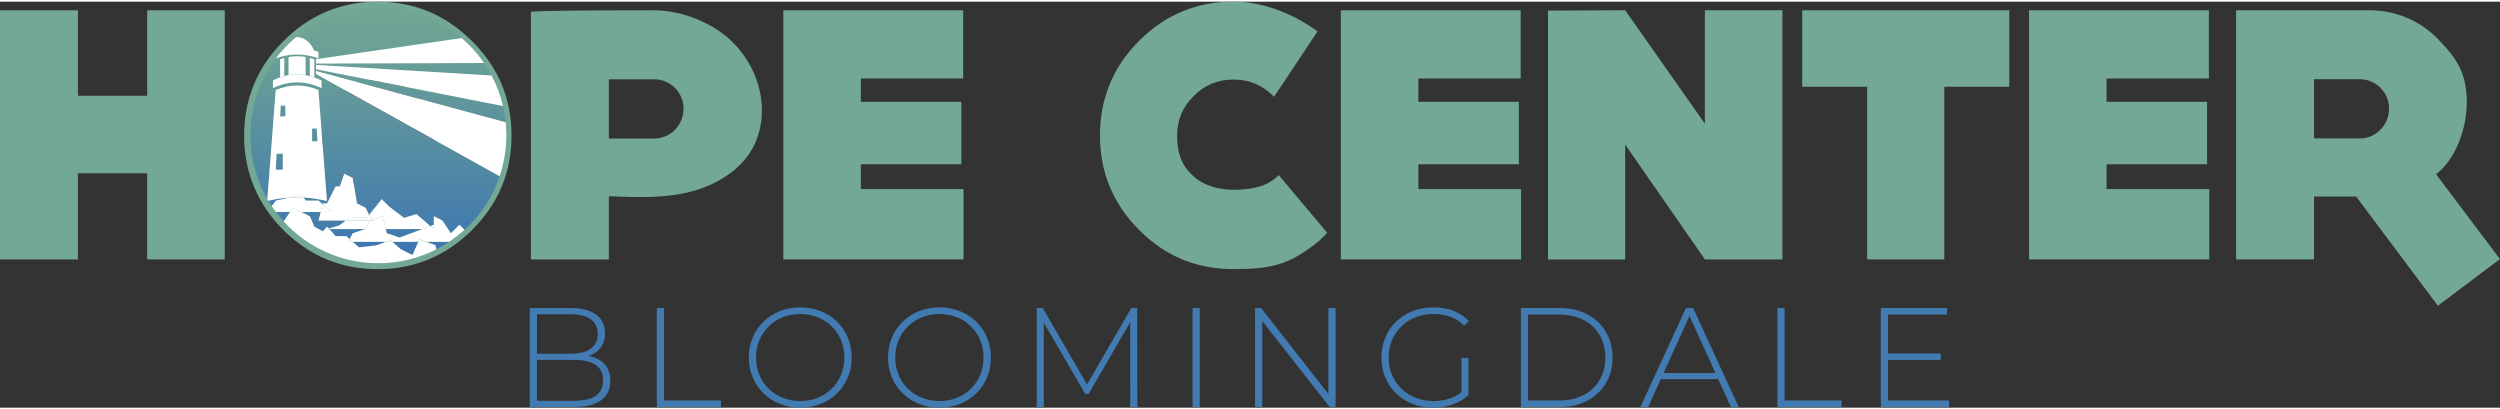
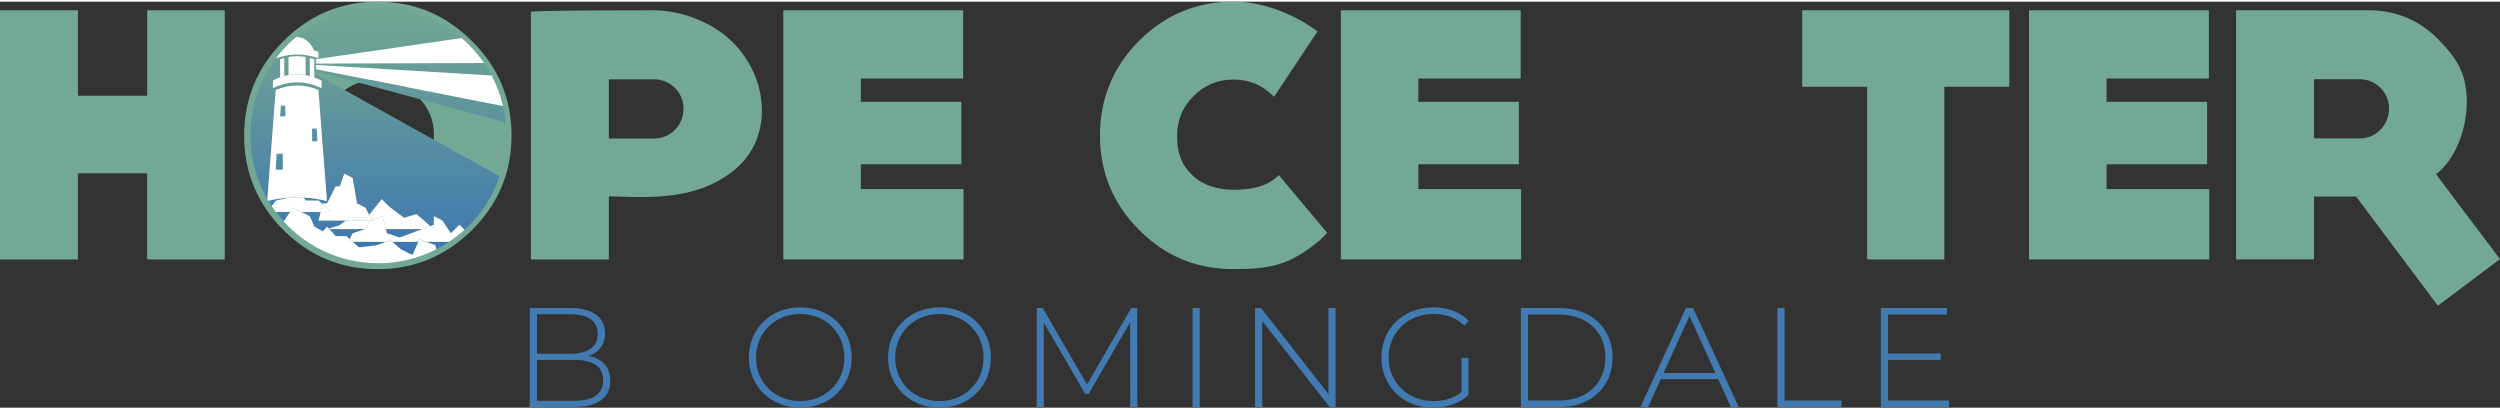
<svg xmlns="http://www.w3.org/2000/svg" xmlns:xlink="http://www.w3.org/1999/xlink" id="Layer_2" viewBox="0 0 530.7 86.19" width="530.7px" height="86.9px" role="img">
  <rect x="0" y="0" width="530.7" height="86.19" fill="#333333" stroke="none" />
  <title>Hope Center Bloomingdale Logo</title>
  <defs>
    <linearGradient id="New_Gradient_Swatch_1" x1="80.24" y1="55.51" x2="80.24" y2="1.16" gradientUnits="userSpaceOnUse">
      <stop offset="0" stop-color="#000" />
      <stop offset="0" stop-color="#3a73b4" />
      <stop offset=".18" stop-color="#467eac" />
      <stop offset=".71" stop-color="#659b99" />
      <stop offset="1" stop-color="#71a792" />
    </linearGradient>
    <linearGradient id="New_Gradient_Swatch_1-2" x1="66.81" y1="55.51" x2="66.81" y2="1.16" xlink:href="#New_Gradient_Swatch_1" />
    <linearGradient id="New_Gradient_Swatch_1-3" x1="60.03" y1="55.51" x2="60.03" y2="1.16" xlink:href="#New_Gradient_Swatch_1" />
    <linearGradient id="New_Gradient_Swatch_1-4" x1="59.28" y1="55.51" x2="59.28" y2="1.16" xlink:href="#New_Gradient_Swatch_1" />
    <linearGradient id="New_Gradient_Swatch_1-5" x1="73.75" y1="55.51" x2="73.75" y2="1.16" xlink:href="#New_Gradient_Swatch_1" />
    <linearGradient id="New_Gradient_Swatch_1-6" x1="86.06" y1="55.51" x2="86.06" y2="1.16" xlink:href="#New_Gradient_Swatch_1" />
    <linearGradient id="New_Gradient_Swatch_1-7" x1="85.78" y1="55.51" x2="85.78" y2="1.16" xlink:href="#New_Gradient_Swatch_1" />
    <linearGradient id="New_Gradient_Swatch_1-8" x1="78.41" y1="55.51" x2="78.41" y2="1.16" xlink:href="#New_Gradient_Swatch_1" />
    <linearGradient id="New_Gradient_Swatch_1-9" x1="60.07" y1="55.51" x2="60.07" y2="1.16" xlink:href="#New_Gradient_Swatch_1" />
    <linearGradient id="New_Gradient_Swatch_1-10" x1="68.71" y1="55.51" x2="68.71" y2="1.16" xlink:href="#New_Gradient_Swatch_1" />
    <linearGradient id="New_Gradient_Swatch_1-11" x1="92.92" y1="55.51" x2="92.92" y2="1.16" xlink:href="#New_Gradient_Swatch_1" />
    <linearGradient id="linear-gradient" x1="59.22" y1="55.51" x2="59.22" y2="1.16" gradientUnits="userSpaceOnUse">
      <stop offset="0" stop-color="#000" />
      <stop offset="0" stop-color="#3a73b4" />
      <stop offset=".12" stop-color="#3d7ab9" />
      <stop offset=".68" stop-color="#4d99d1" />
      <stop offset="1" stop-color="#53a5da" />
    </linearGradient>
  </defs>
  <g id="Top_Nav_Alt">
    <g id="Hope_Center_Text_-_green">
      <path d="M47.7,54.72h-16.46v-18.29h-14.71v18.29H0V1.83h16.54v18.14h14.71V1.83h16.46v52.89Z" style="fill:#72a894; stroke-width:0px;" />
      <path d="M100.21,48.47c-5.56,5.49-12.19,8.31-20.04,8.31s-14.48-2.82-20.04-8.31c-5.49-5.56-8.31-12.27-8.31-20.04s2.82-14.56,8.31-20.04c5.56-5.56,12.19-8.38,20.04-8.38s14.48,2.82,20.04,8.38c5.56,5.49,8.38,12.19,8.38,20.04s-2.82,14.48-8.38,20.04ZM88.55,20.04c-2.36-2.36-5.11-3.51-8.38-3.51s-6.1,1.14-8.46,3.51c-2.29,2.29-3.43,5.11-3.43,8.38s1.14,6.1,3.43,8.46c2.36,2.29,5.11,3.43,8.46,3.43s6.02-1.14,8.38-3.43c2.44-2.36,3.58-5.18,3.58-8.46s-1.14-6.1-3.58-8.38Z" style="fill:#72a894; stroke-width:0px;" />
      <path d="M155.14,36.31c-2.55,1.94-5.61,3.3-8.73,4.08-5.58,1.39-11.42,1.15-17.16.91,0,4.47,0,8.94,0,13.42-5.51,0-11.02,0-16.54,0,0-9.52,0-19.04,0-28.56,0-4.76,0-9.52,0-14.28,0-2.38,0-4.76,0-7.14,0-.6,0-2.63,0-2.63,0,0,3.05-.13,3.67-.14,7.46-.13,14.42-.13,22.31-.14,4.48,0,8.96,1.37,12.82,3.66,4.64,2.76,8.15,7.37,9.55,12.58,1.12,4.16.89,8.74-1.06,12.58-1.15,2.26-2.84,4.15-4.85,5.68ZM138.85,16.49h-9.6v12.57h9.6c3.51,0,6.25-2.9,6.25-6.33s-2.74-6.25-6.25-6.25Z" style="fill:#72a894; stroke-width:0px;" />
      <path d="M182.74,16.31v4.95h21.34v13.26h-21.34v5.26h21.8v14.94h-38.26V1.83h38.18v14.48h-21.72Z" style="fill:#72a894; stroke-width:0px;" />
      <path d="M280.06,50.75c-6.33,5.18-10.29,6.02-18.21,6.02s-14.48-2.74-20.04-8.31c-5.56-5.56-8.31-12.27-8.31-20.04s2.74-14.56,8.31-20.12c5.56-5.56,12.27-8.31,20.04-8.31s14.63,3.89,17.83,6.33l-9.22,13.87q-.08-.08-.15-.15c-2.36-2.36-5.18-3.51-8.46-3.51s-6.17,1.14-8.46,3.51c-2.36,2.29-3.51,5.11-3.51,8.38s.69,5.94,3.05,8.23c2.29,2.36,5.64,3.28,8.92,3.28s7.01-.53,9.37-2.9c.08-.08.23-.23.23-.23l10.29,12.27-1.68,1.68Z" style="fill:#72a894; stroke-width:0px;" />
      <path d="M301.09,16.31v4.95h21.34v13.26h-21.34v5.26h21.8v14.94h-38.26V1.83h38.18v14.48h-21.72Z" style="fill:#72a894; stroke-width:0px;" />
-       <path d="M378.36,54.72h-16.23l-.15.08-16.99-24.46v24.39h-16.38V1.9l16.38-.08,16.92,24.08V1.83h16.46v52.89Z" style="fill:#72a894; stroke-width:0px;" />
      <path d="M426.53,18.06h-13.79v36.66h-16.38V18.06h-13.79V1.83h43.97v16.23Z" style="fill:#72a894; stroke-width:0px;" />
      <path d="M447.18,16.31v4.95h21.34v13.26h-21.34v5.26h21.8v14.94h-38.26V1.83h38.18v14.48h-21.72Z" style="fill:#72a894; stroke-width:0px;" />
      <path d="M517.51,64.54l-17.35-23.17c-1.07.08,1.88,0,.74,0h-9.68v13.34h-16.54V1.83h28.37c5.36,0,10.51,2.1,14.28,5.91,4.23,4.27,6.32,7.46,6.32,13.57,0,5.49-2.23,11.98-6.52,15.33l13.56,18-13.18,9.91ZM500.9,29.04c3.51,0,6.25-2.9,6.25-6.33s-2.74-6.25-6.25-6.25h-9.68v12.57h9.68Z" style="fill:#72a894; stroke-width:0px;" />
    </g>
    <g id="lighhouse_-_color">
      <path d="M67.6,18.75l1.81,23.57c-1.66-.41-3.33-.66-4.99-.75l.49.66h2.72l.86.77.04-.16h.91l1.81-3.62h.91l.91-2.72,1.81.91.91,5.44,1.81.91.77,1.53,2.67-3.35,1.58,1.59,3.16,2.38,2.63-.79,2.95,2.54.73-.28v-1.81l1.81.91,1.81,2.72,1.81-1.81,1.08,1.08c3.37-3.07,5.97-6.98,7.46-11.39l-38.98-21.69v-.65l40.27,10.89c-.12-1.18-.31-2.33-.57-3.46l-39.69-7.8v-.93l37.27,2.26c-.48-.92-1.02-1.8-1.6-2.65l-35.67.12v-.93l30.93-4.49c-4.76-4.09-10.94-6.56-17.7-6.56s-12.76,2.4-17.48,6.37c.09-.01.18-.02.27-.03,2.43.19,3.41,2.43,3.59,2.89.29.07.59.14.91.23v1.44c-3.01-1.2-6.47-1.04-9.05,0-3.4,4.54-5.41,10.17-5.41,16.28,0,4.94,1.32,9.57,3.62,13.57l1.78-23.16c2.98-1.27,6.13-1.27,9.06,0ZM57.95,16.75c.51-.27,1.01-.5,1.52-.69v-3.84c.29-.1.58-.19.87-.27v3.83c.3-.08.6-.15.91-.2v-3.83c1.21-.22,2.42-.22,3.62-.01v3.86c.3.05.6.12.91.2v-3.87c.32.08.63.18.95.29v3.87c.51.18,1.03.4,1.54.66v1.61c-3.48-1.64-6.98-1.61-10.31,0v-1.61Z" style="fill:url(#New_Gradient_Swatch_1); stroke-width:0px;" />
      <polygon points="67.24 26.93 66.25 26.93 66.25 29.63 67.37 29.63 67.24 26.93" style="fill:url(#New_Gradient_Swatch_1-2); stroke-width:0px;" />
      <polygon points="59.6 22.06 59.47 24.35 60.58 24.35 60.58 22.06 59.6 22.06" style="fill:url(#New_Gradient_Swatch_1-3); stroke-width:0px;" />
      <polygon points="58.54 35.68 60.03 35.68 60.03 32.28 58.71 32.28 58.54 35.68" style="fill:url(#New_Gradient_Swatch_1-4); stroke-width:0px;" />
      <polygon points="77.59 48.27 69.9 48.27 71.25 49.76 73.52 49.76 74.25 50.42 74.87 49.17 77.59 48.27" style="fill:url(#New_Gradient_Swatch_1-5); stroke-width:0px;" />
      <polygon points="83.3 50.99 85.06 52.54 87.56 53.78 88.81 50.99 85.75 50.99 83.3 50.99" style="fill:url(#New_Gradient_Swatch_1-6); stroke-width:0px;" />
      <polygon points="82.12 49.17 84.84 50.08 89.67 48.27 81.9 48.27 82.12 49.17" style="fill:url(#New_Gradient_Swatch_1-7); stroke-width:0px;" />
      <polygon points="76.19 52.15 79.79 51.74 81.94 50.99 74.88 50.99 76.19 52.15" style="fill:url(#New_Gradient_Swatch_1-8); stroke-width:0px;" />
      <path d="M58.57,44.64c.52.69,1.07,1.36,1.66,2l1.36-2h-3.01Z" style="fill:url(#New_Gradient_Swatch_1-9); stroke-width:0px;" />
      <polygon points="73.43 46.46 67.63 46.46 68.08 44.64 63.98 44.64 65.78 45.55 66.72 47.75 68.53 48.76 69.44 47.75 69.8 48.16 72.07 47.47 73.43 46.46" style="fill:url(#New_Gradient_Swatch_1-10); stroke-width:0px;" />
      <path d="M90.5,50.99l1.91.7.24.87c.93-.47,1.82-1,2.68-1.57h-4.84Z" style="fill:url(#New_Gradient_Swatch_1-11); stroke-width:0px;" />
      <path d="M61.48,41.58c-1.5.09-3.01.32-4.51.68.23.39.47.77.72,1.14l.88-1.17,2.91-.65Z" style="fill:url(#linear-gradient); stroke-width:0px;" />
      <path d="M67.6,12.06v-1.44c-.32-.08-.62-.16-.91-.23-.18-.46-1.16-2.7-3.59-2.89-.09,0-.18.02-.27.03-1.59,1.34-3.03,2.86-4.28,4.52,2.58-1.03,6.04-1.2,9.05,0Z" style="fill:#fff; stroke-width:0px;" />
      <path d="M64,41.02l.41.55c1.66.09,3.33.34,4.99.75l-1.81-23.57c-2.93-1.27-6.08-1.27-9.06,0l-1.78,23.16c.07.12.14.24.21.36,1.5-.36,3.01-.59,4.51-.68l2.53-.56ZM66.25,26.93h.99l.13,2.7h-1.12v-2.7ZM60.03,35.68h-1.49l.17-3.4h1.32v3.4ZM59.47,24.35l.13-2.29h.98v2.29h-1.1Z" style="fill:#fff; stroke-width:0px;" />
      <path d="M60.34,11.95c-.29.08-.58.17-.87.27v3.84c.29-.11.58-.2.87-.28v-3.83Z" style="fill:#fff; stroke-width:0px;" />
      <path d="M66.72,12.23c-.32-.11-.63-.21-.95-.29v3.87c.32.08.63.18.95.29v-3.87Z" style="fill:#fff; stroke-width:0px;" />
      <path d="M64.87,15.6v-3.86c-1.21-.21-2.42-.21-3.62.01v3.83c1.21-.21,2.42-.2,3.62.01Z" style="fill:#fff; stroke-width:0px;" />
      <path d="M68.26,18.36v-1.61c-.51-.25-1.02-.47-1.54-.66v.02c-.32-.11-.63-.21-.95-.29v-.02c-.3-.08-.6-.15-.91-.2v.02c-1.21-.21-2.42-.21-3.62.01v-.05c-.3.05-.6.12-.91.2v.05c-.29.08-.58.17-.87.27v-.05c-.51.19-1.02.41-1.52.69v1.61c3.33-1.61,6.83-1.64,10.31,0Z" style="fill:#fff; stroke-width:0px;" />
      <path d="M60.34,15.84v-.05c-.29.08-.58.17-.87.28v.05c.29-.1.58-.19.87-.27Z" style="fill:#fff; stroke-width:0px;" />
      <path d="M66.72,16.11v-.02c-.31-.11-.63-.21-.95-.29v.02c.32.08.63.18.95.29Z" style="fill:#fff; stroke-width:0px;" />
      <path d="M64.87,15.62v-.02c-1.21-.22-2.42-.23-3.62-.01v.05c1.21-.22,2.42-.22,3.62-.01Z" style="fill:#fff; stroke-width:0px;" />
-       <path d="M67.08,15.36l38.98,21.69c.92-2.73,1.42-5.66,1.42-8.71,0-.92-.05-1.84-.14-2.74l-40.27-10.89v.65Z" style="fill:#fff; stroke-width:0px;" />
      <polygon points="79.18 46.23 81.22 45.55 81.9 48.27 89.67 48.27 91.35 47.64 88.4 45.1 85.77 45.89 82.61 43.51 81.03 41.93 78.36 45.27 78.5 45.55 79.18 46.23" style="fill:#fff; stroke-width:0px;" />
      <polygon points="78.5 46.46 73.43 46.46 72.07 47.47 69.8 48.16 69.9 48.27 77.59 48.27 78.5 46.46" style="fill:#fff; stroke-width:0px;" />
      <path d="M62.19,43.74l1.79.91h4.1l.41-1.65-.86-.77h-2.72l-.49-.66c-.98-.05-1.96-.05-2.94.01l-2.91.65-.88,1.17c.28.42.57.84.88,1.24h3.01l.61-.91Z" style="fill:#fff; stroke-width:0px;" />
      <path d="M61.48,41.58c.98-.06,1.96-.06,2.94-.01l-.41-.55-2.53.56Z" style="fill:#fff; stroke-width:0px;" />
      <polygon points="73.43 46.46 74.18 45.89 77.87 45.89 78.36 45.27 77.59 43.74 75.78 42.83 74.87 37.4 73.06 36.49 72.16 39.21 71.25 39.21 69.44 42.83 68.53 42.83 68.49 43 70.35 44.64 68.08 44.64 67.63 46.46 73.43 46.46" style="fill:#fff; stroke-width:0px;" />
      <polygon points="74.18 45.89 73.43 46.46 78.5 46.46 79.18 46.23 78.5 45.55 78.36 45.27 77.87 45.89 74.18 45.89" style="fill:#fff; stroke-width:0px;" />
      <polygon points="68.49 43 68.08 44.64 70.35 44.64 68.49 43" style="fill:#fff; stroke-width:0px;" />
      <path d="M95.71,49.17l-1.81-2.72-1.81-.91v1.81l-.73.28.73.63h-2.42l-4.83,1.81-2.72-.91-.23-.91h-4.3l-2.72.91-.62,1.25.63.56h7.05l.98-.35.39.35h5.5l.24-.53,1.46.53h4.84c1.15-.77,2.24-1.62,3.26-2.55l-1.08-1.08-1.81,1.81Z" style="fill:#fff; stroke-width:0px;" />
      <polygon points="79.18 46.23 79.4 46.46 78.5 46.46 77.59 48.27 81.9 48.27 81.22 45.55 79.18 46.23" style="fill:#fff; stroke-width:0px;" />
      <polygon points="92.09 48.27 91.35 47.64 89.67 48.27 92.09 48.27" style="fill:#fff; stroke-width:0px;" />
      <polygon points="79.18 46.23 78.5 46.46 79.4 46.46 79.18 46.23" style="fill:#fff; stroke-width:0px;" />
      <path d="M90.5,50.99h-1.69l-1.25,2.79-2.5-1.24-1.75-1.55h-1.37l-2.15.76-3.6.41-1.31-1.17h-.91l.28-.56-.74-.66h-2.26l-1.35-1.5h-.46l.36-.11-.36-.4-.91,1-1.81-1-.95-2.2-1.79-.91h-2.41l-1.36,2c4.97,5.45,12.13,8.87,20.09,8.87,4.44,0,8.64-1.07,12.34-2.96l-.24-.87-1.91-.7Z" style="fill:#fff; stroke-width:0px;" />
      <polygon points="69.44 48.27 69.9 48.27 69.8 48.16 69.44 48.27" style="fill:#fff; stroke-width:0px;" />
      <polygon points="61.58 44.64 63.98 44.64 62.19 43.74 61.58 44.64" style="fill:#fff; stroke-width:0px;" />
      <polygon points="73.97 50.99 74.88 50.99 74.25 50.42 73.97 50.99" style="fill:#fff; stroke-width:0px;" />
      <polygon points="88.81 50.99 90.5 50.99 89.04 50.46 88.81 50.99" style="fill:#fff; stroke-width:0px;" />
      <polygon points="81.94 50.99 83.3 50.99 82.91 50.64 81.94 50.99" style="fill:#fff; stroke-width:0px;" />
      <path d="M67.08,14.35l39.69,7.8c-.53-2.28-1.35-4.45-2.42-6.47l-37.27-2.26v.93Z" style="fill:#fff; stroke-width:0px;" />
      <path d="M67.08,13.14l35.67-.12c-1.35-1.97-2.94-3.75-4.74-5.3l-30.93,4.49v.93Z" style="fill:#fff; stroke-width:0px;" />
    </g>
    <path d="M129.56,80.49c0,3.54-2.58,5.55-7.74,5.55h-9.36v-21h8.76c4.5,0,7.23,1.89,7.23,5.37,0,2.49-1.41,4.11-3.51,4.8,2.97.57,4.62,2.37,4.62,5.28ZM113.99,66.36v8.37h7.17c3.63,0,5.73-1.41,5.73-4.2s-2.1-4.17-5.73-4.17h-7.17ZM128.03,80.37c0-3-2.19-4.32-6.21-4.32h-7.83v8.67h7.83c4.02,0,6.21-1.32,6.21-4.35Z" style="fill:#417bb1; stroke-width:0px;" />
-     <path d="M139.43,65.04h1.53v19.62h12.09v1.38h-13.62v-21Z" style="fill:#417bb1; stroke-width:0px;" />
    <path d="M158.96,75.54c0-6.09,4.65-10.65,10.92-10.65s10.92,4.53,10.92,10.65-4.68,10.65-10.92,10.65-10.92-4.56-10.92-10.65ZM179.24,75.54c0-5.31-4.02-9.24-9.36-9.24s-9.39,3.93-9.39,9.24,4.02,9.24,9.39,9.24,9.36-3.93,9.36-9.24Z" style="fill:#417bb1; stroke-width:0px;" />
    <path d="M188.51,75.54c0-6.09,4.65-10.65,10.92-10.65s10.92,4.53,10.92,10.65-4.68,10.65-10.92,10.65-10.92-4.56-10.92-10.65ZM208.79,75.54c0-5.31-4.02-9.24-9.36-9.24s-9.39,3.93-9.39,9.24,4.02,9.24,9.39,9.24,9.36-3.93,9.36-9.24Z" style="fill:#417bb1; stroke-width:0px;" />
    <path d="M239.93,86.04l-.03-17.97-8.79,15.18h-.75l-8.79-15.12v17.91h-1.5v-21h1.29l9.39,16.23,9.39-16.23h1.26l.03,21h-1.5Z" style="fill:#417bb1; stroke-width:0px;" />
    <path d="M253.16,65.04h1.53v21h-1.53v-21Z" style="fill:#417bb1; stroke-width:0px;" />
    <path d="M283.52,65.04v21h-1.26l-14.31-18.24v18.24h-1.53v-21h1.29l14.28,18.24v-18.24h1.53Z" style="fill:#417bb1; stroke-width:0px;" />
    <path d="M310.25,75.63h1.47v7.86c-1.89,1.8-4.62,2.7-7.5,2.7-6.33,0-10.98-4.53-10.98-10.65s4.65-10.65,11.01-10.65c3.03,0,5.7.96,7.56,2.88l-.96,1.02c-1.83-1.8-4.02-2.49-6.57-2.49-5.46,0-9.51,3.96-9.51,9.24s4.05,9.24,9.51,9.24c2.22,0,4.26-.54,5.97-1.92v-7.23Z" style="fill:#417bb1; stroke-width:0px;" />
    <path d="M322.85,65.04h8.31c6.66,0,11.16,4.38,11.16,10.5s-4.5,10.5-11.16,10.5h-8.31v-21ZM331.04,84.66c5.94,0,9.75-3.78,9.75-9.12s-3.81-9.12-9.75-9.12h-6.66v18.24h6.66Z" style="fill:#417bb1; stroke-width:0px;" />
    <path d="M364.73,80.13h-12.18l-2.67,5.91h-1.65l9.66-21h1.53l9.66,21h-1.65l-2.7-5.91ZM364.16,78.84l-5.52-12.12-5.49,12.12h11.01Z" style="fill:#417bb1; stroke-width:0px;" />
    <path d="M377.3,65.04h1.53v19.62h12.09v1.38h-13.62v-21Z" style="fill:#417bb1; stroke-width:0px;" />
    <path d="M413.75,84.66v1.38h-14.49v-21h14.04v1.38h-12.51v8.28h11.19v1.35h-11.19v8.61h12.96Z" style="fill:#417bb1; stroke-width:0px;" />
  </g>
</svg>